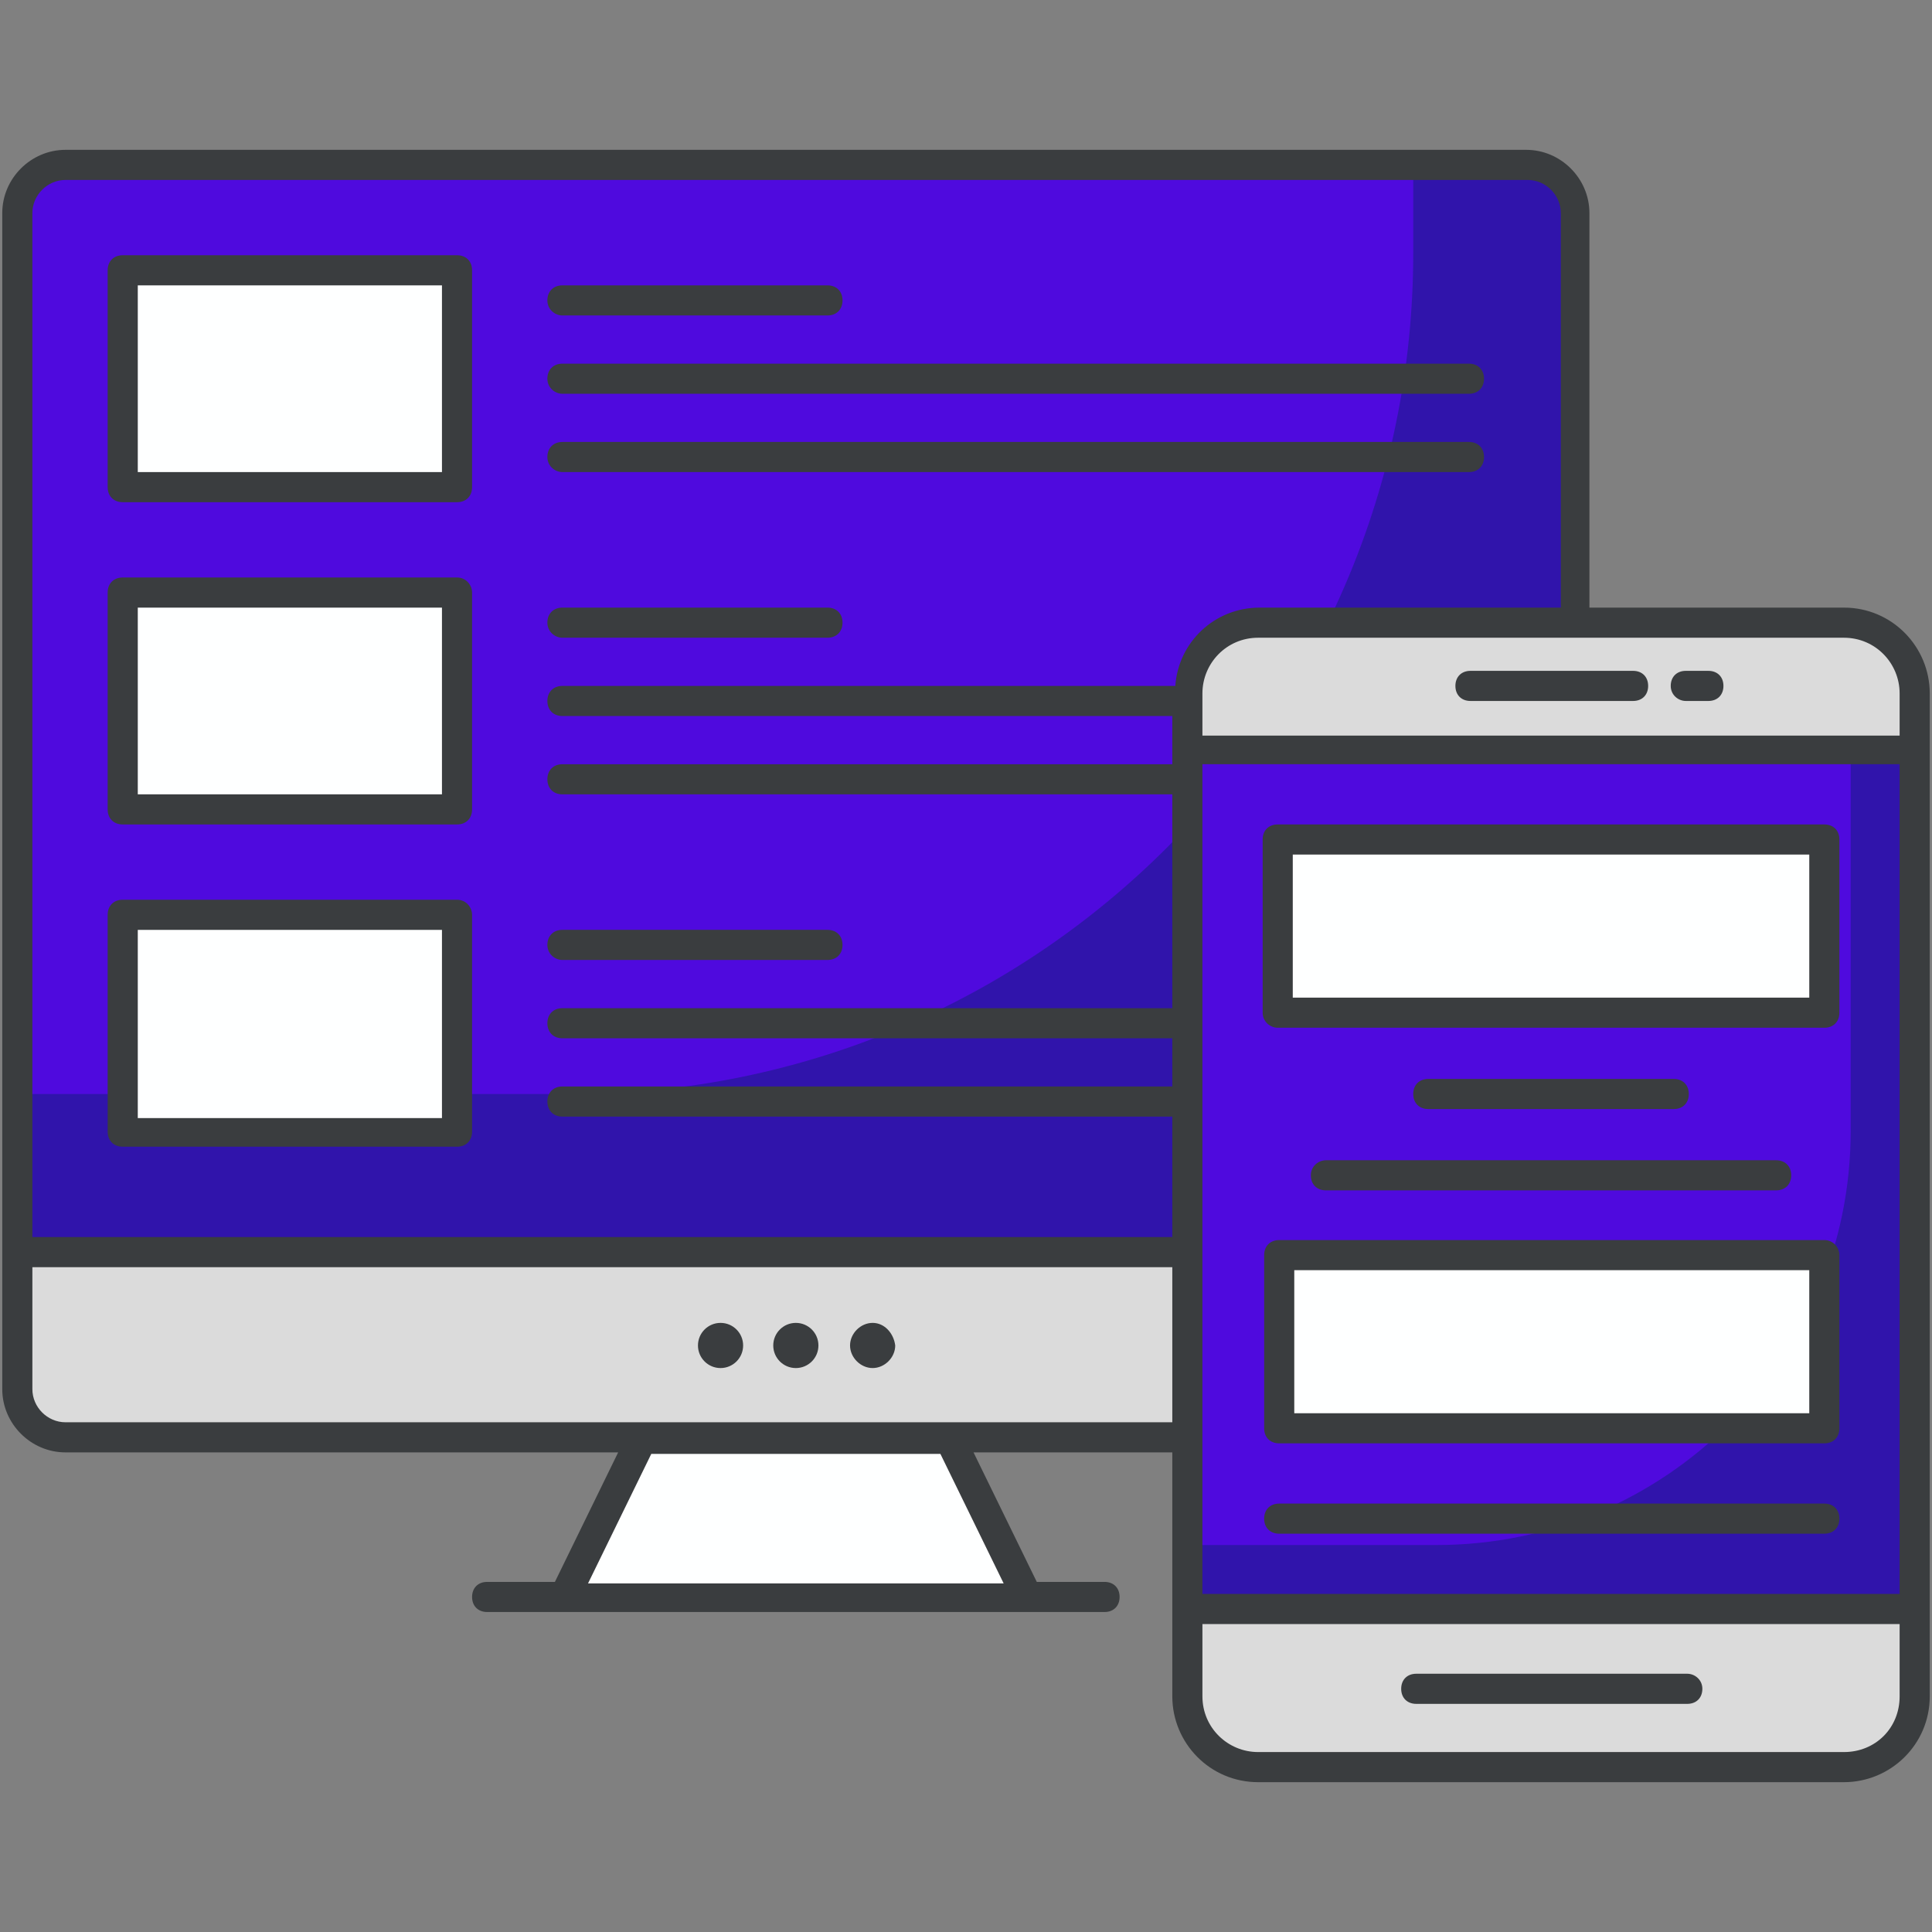
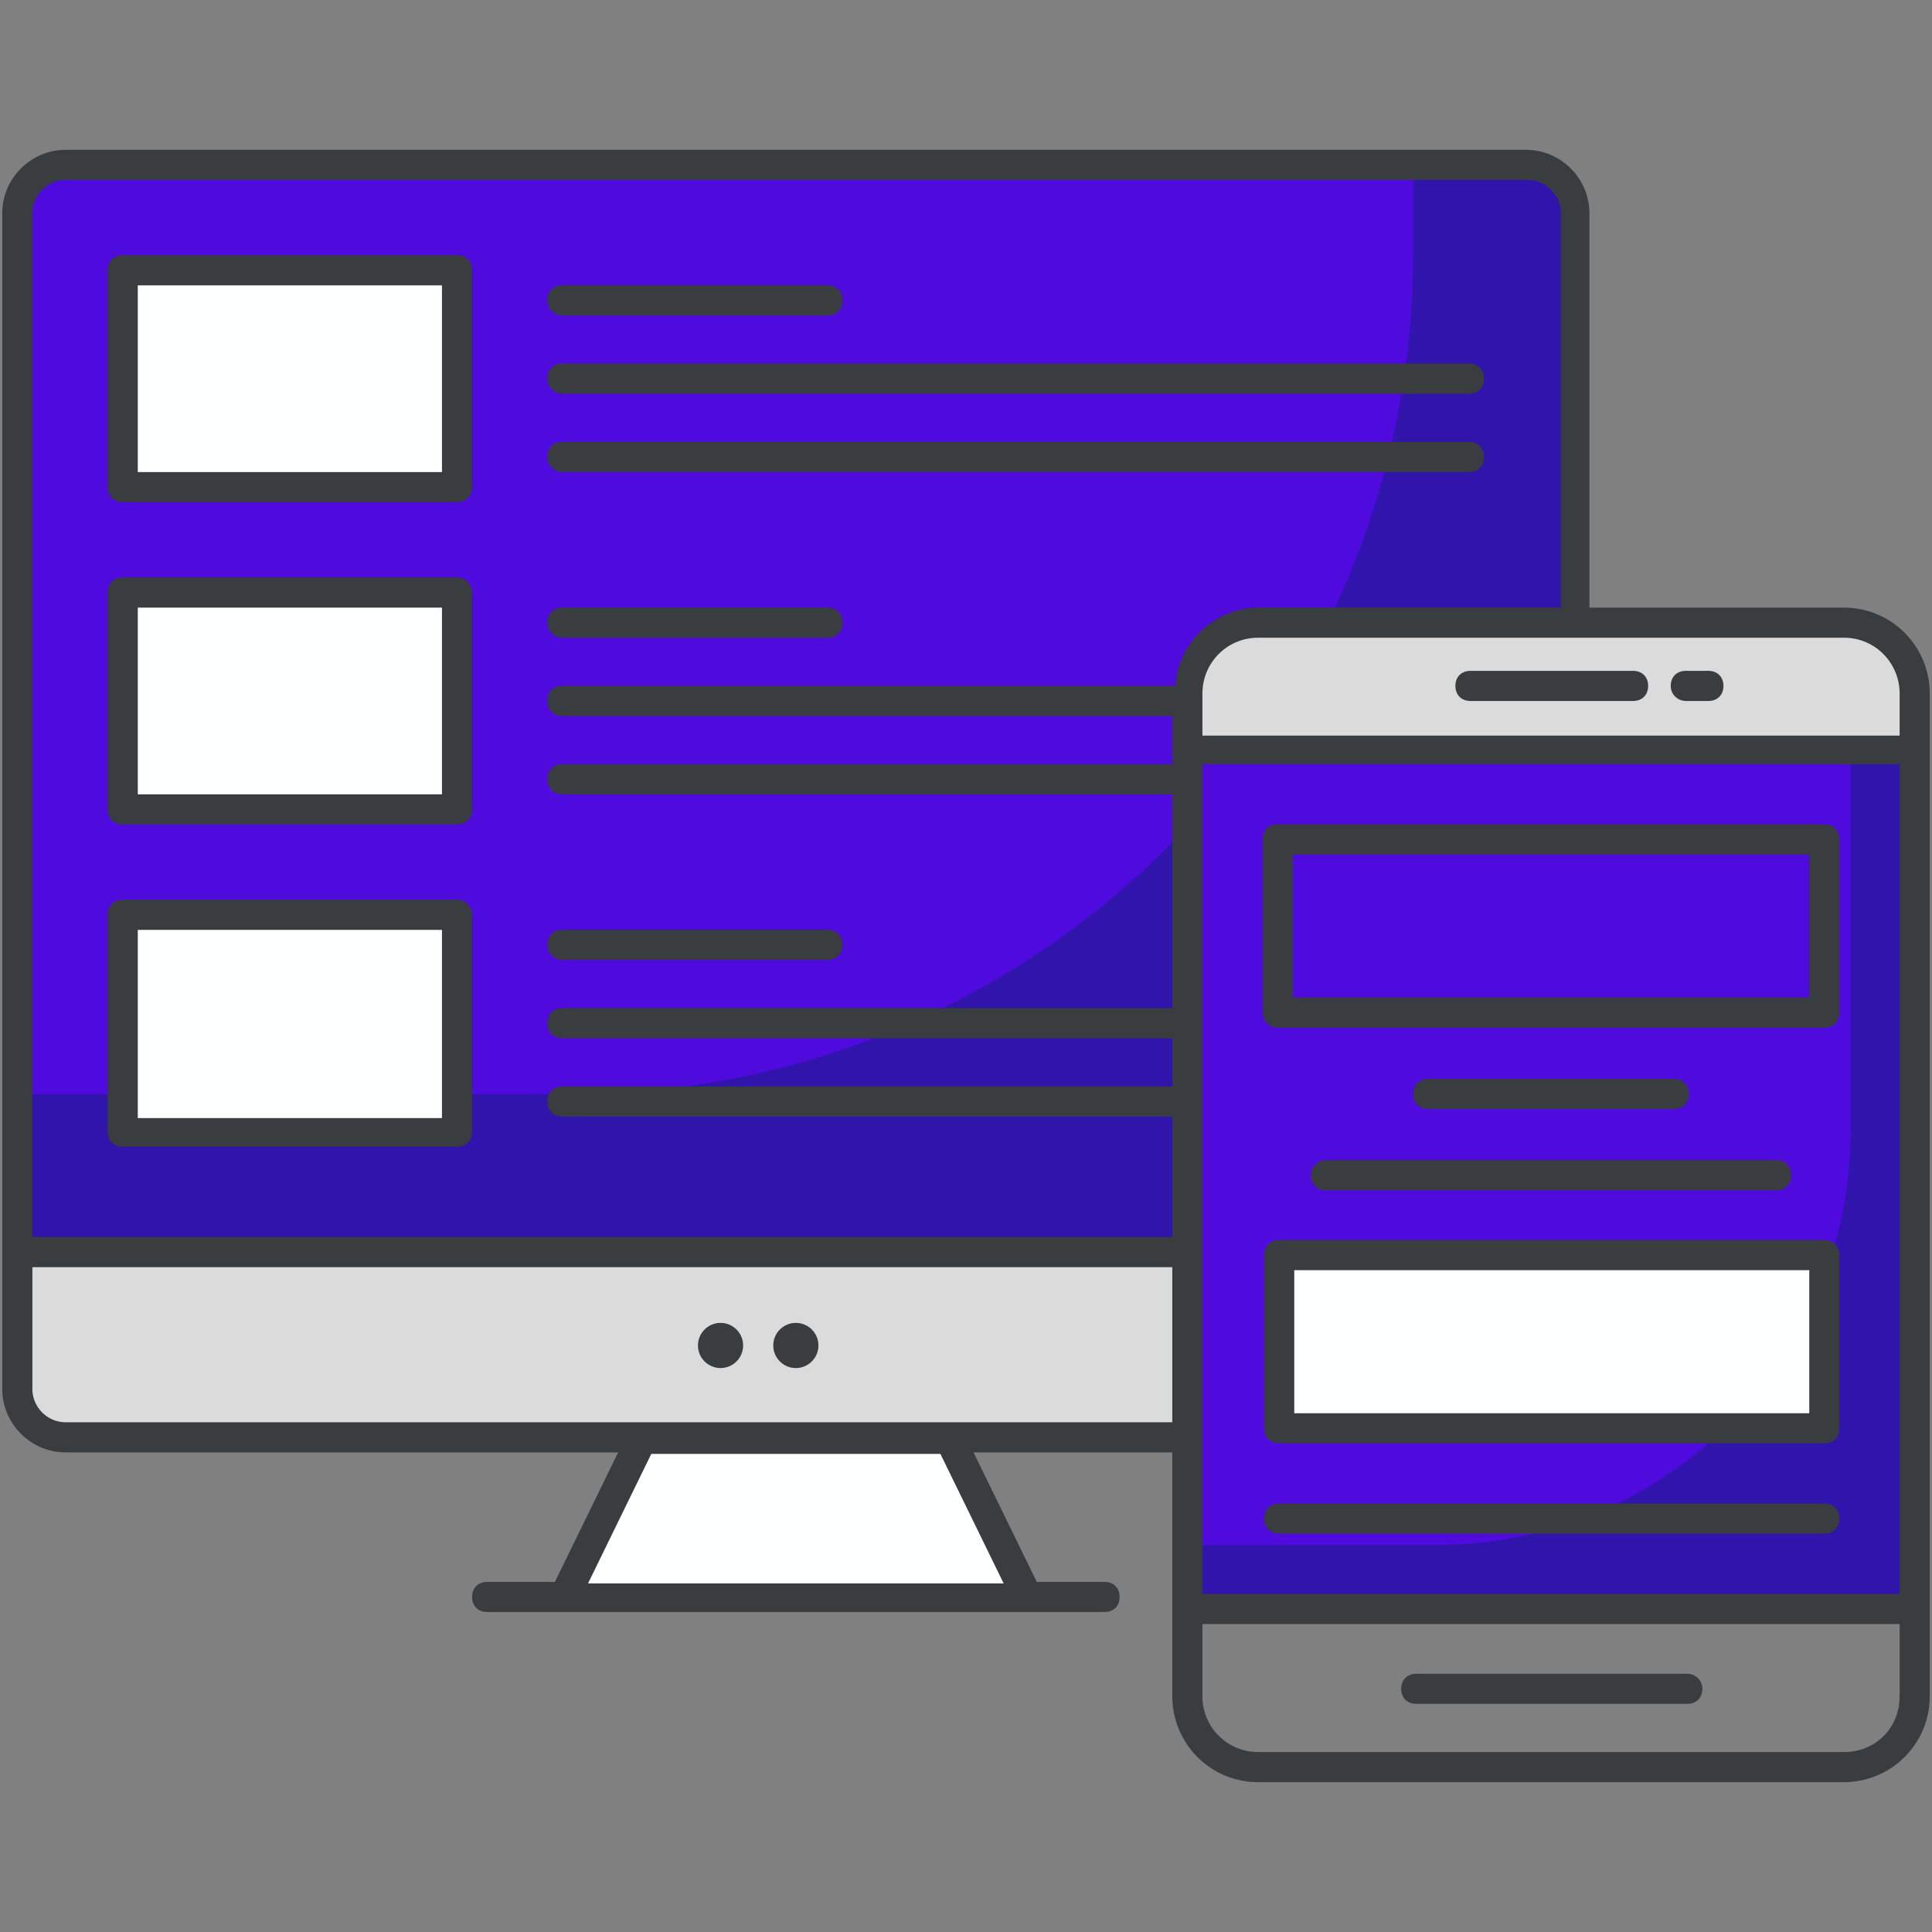
<svg xmlns="http://www.w3.org/2000/svg" viewBox="0 0 512 512">
  <rect x="0" y="0" width="512" height="512" fill="#808080" stroke="none" />
  <g id="_x37_3_Responsible_Website">
    <g>
      <g>
        <path d="m4.589 332.221v36.315c0 7.183 5.587 12.77 12.77 12.77h387.492c7.183 0 12.77-5.587 12.77-12.77v-36.315z" fill="#dbdbdb" />
      </g>
      <g>
        <path d="m417.621 56.468v275.754h-413.032v-275.754c0-7.183 5.587-12.77 12.77-12.77h387.492c6.784 0 12.77 5.586 12.77 12.77z" fill="#47aacb" style="fill: rgb(79, 10, 222);" />
      </g>
      <g>
        <path d="m417.624 56.475v275.755h-413.032v-42.301h147.055c123.071 0 222.877-99.806 222.877-222.877v-23.346h30.329c6.785 0 12.771 5.587 12.771 12.769z" fill="#90cddf" style="fill: rgb(48, 20, 171);" />
      </g>
      <g>
        <path d="m272.362 423.607h-122.912l20.751-42.7h81.409z" fill="#feffff" />
      </g>
      <g>
        <path d="m32.524 73.306h88.592v57.465h-88.592z" fill="#feffff" />
      </g>
      <g>
        <path d="m32.524 244.105h88.592v57.465h-88.592z" fill="#feffff" />
      </g>
      <g>
        <path d="m32.524 158.705h88.592v57.465h-88.592z" fill="#feffff" />
      </g>
      <g>
        <path d="m314.663 198.535h192.748v227.866h-192.748z" fill="#47aacb" style="fill: rgb(79, 10, 222);" />
      </g>
      <g>
        <path d="m507.413 198.543v227.866h-192.748v-16.96h66.045c60.618 0 109.743-49.165 109.743-109.784v-101.122z" fill="#90cddf" style="fill: rgb(48, 20, 171);" />
      </g>
      <g>
-         <path d="m338.606 222.479h144.861v45.892h-144.861z" fill="#feffff" />
-       </g>
+         </g>
      <g>
        <path d="m339.005 332.62h144.861v45.892h-144.861z" fill="#feffff" />
      </g>
      <g>
        <path d="m507.411 198.535v-15.165c0-10.376-8.38-18.756-18.756-18.756h-155.236c-10.376 0-18.756 8.38-18.756 18.756v15.164h192.748z" fill="#dbdbdb" />
      </g>
      <g>
-         <path d="m314.663 426.401v23.146c0 10.376 8.38 18.756 18.756 18.756h155.236c10.376 0 18.756-8.38 18.756-18.756v-23.146z" fill="#dbdbdb" />
-       </g>
+         </g>
      <g>
        <circle cx="190.952" cy="356.564" fill="#3a3d3f" r="5.986" />
      </g>
      <g>
        <circle cx="210.906" cy="356.564" fill="#3a3d3f" r="5.986" />
      </g>
      <g>
-         <path d="m231.258 350.578c-3.193 0-5.986 2.793-5.986 5.986s2.793 5.986 5.986 5.986 5.986-2.793 5.986-5.986c-.399-3.192-2.793-5.986-5.986-5.986z" fill="#3a3d3f" />
-       </g>
+         </g>
      <g>
        <path d="m149.051 83.604h70.235c2.394 0 3.991-1.596 3.991-3.991 0-2.394-1.596-3.991-3.991-3.991h-70.235c-2.394 0-3.991 1.596-3.991 3.991s1.995 3.991 3.991 3.991z" fill="#3a3d3f" />
      </g>
      <g>
        <path d="m149.051 125.107h240.237c2.394 0 3.991-1.596 3.991-3.991 0-2.394-1.596-3.991-3.991-3.991h-240.237c-2.394 0-3.991 1.596-3.991 3.991s1.995 3.991 3.991 3.991z" fill="#3a3d3f" />
      </g>
      <g>
        <path d="m149.051 104.355h240.237c2.394 0 3.991-1.596 3.991-3.991 0-2.394-1.596-3.991-3.991-3.991h-240.237c-2.394 0-3.991 1.596-3.991 3.991s1.995 3.991 3.991 3.991z" fill="#3a3d3f" />
      </g>
      <g>
        <path d="m149.051 169.004h70.235c2.394 0 3.991-1.596 3.991-3.991 0-2.394-1.596-3.991-3.991-3.991h-70.235c-2.394 0-3.991 1.596-3.991 3.991s1.995 3.991 3.991 3.991z" fill="#3a3d3f" />
      </g>
      <g>
        <path d="m149.051 254.404h70.235c2.394 0 3.991-1.596 3.991-3.991 0-2.394-1.596-3.991-3.991-3.991h-70.235c-2.394 0-3.991 1.596-3.991 3.991 0 2.394 1.995 3.991 3.991 3.991z" fill="#3a3d3f" />
      </g>
      <g>
        <g>
          <path d="m121.116 67.641h-88.592c-2.394 0-3.991 1.596-3.991 3.991v57.465c0 2.394 1.596 3.991 3.991 3.991h88.592c2.394 0 3.991-1.596 3.991-3.991v-57.465c0-2.394-1.596-3.991-3.991-3.991zm-3.991 57.466h-80.611v-49.484h80.611z" fill="#3a3d3f" />
        </g>
      </g>
      <g>
        <g>
          <path d="m121.116 238.441h-88.592c-2.394 0-3.991 1.596-3.991 3.991v57.465c0 2.394 1.596 3.991 3.991 3.991h88.592c2.394 0 3.991-1.596 3.991-3.991v-57.465c0-1.996-1.596-3.991-3.991-3.991zm-3.991 57.865h-80.611v-49.883h80.611z" fill="#3a3d3f" />
        </g>
      </g>
      <g>
        <g>
          <path d="m121.116 153.041h-88.592c-2.394 0-3.991 1.596-3.991 3.991v57.465c0 2.394 1.596 3.991 3.991 3.991h88.592c2.394 0 3.991-1.596 3.991-3.991v-57.465c0-1.995-1.596-3.991-3.991-3.991zm-3.991 57.466h-80.611v-49.484h80.611z" fill="#3a3d3f" />
        </g>
      </g>
      <g>
        <path d="m483.467 398.466h-144.462c-2.394 0-3.991 1.596-3.991 3.991s1.596 3.991 3.991 3.991h144.461c2.394 0 3.991-1.596 3.991-3.991s-1.596-3.991-3.99-3.991z" fill="#3a3d3f" />
      </g>
      <g>
        <path d="m347.386 311.47c0 2.394 1.596 3.991 3.991 3.991h119.32c2.394 0 3.991-1.596 3.991-3.991s-1.596-3.991-3.991-3.991h-119.32c-1.996 0-3.991 1.597-3.991 3.991z" fill="#3a3d3f" />
      </g>
      <g>
        <path d="m443.56 293.911c2.394 0 3.991-1.596 3.991-3.991s-1.596-3.991-3.991-3.991h-65.048c-2.394 0-3.991 1.596-3.991 3.991s1.596 3.991 3.991 3.991z" fill="#3a3d3f" />
      </g>
      <g>
        <g>
          <path d="m338.606 272.362h144.861c2.394 0 3.991-1.596 3.991-3.991v-45.892c0-2.394-1.596-3.991-3.991-3.991h-144.861c-2.394 0-3.991 1.596-3.991 3.991v45.892c.001 2.394 1.996 3.991 3.991 3.991zm3.991-45.893h136.879v37.911h-136.879z" fill="#3a3d3f" />
        </g>
      </g>
      <g>
        <g>
          <path d="m483.467 328.63h-144.462c-2.394 0-3.991 1.596-3.991 3.991v45.892c0 2.394 1.596 3.991 3.991 3.991h144.461c2.394 0 3.991-1.596 3.991-3.991v-45.893c.001-1.995-1.596-3.99-3.99-3.99zm-3.991 45.892h-136.48v-37.911h136.48z" fill="#3a3d3f" />
        </g>
      </g>
      <g>
        <path d="m447.152 443.56h-71.832c-2.394 0-3.991 1.596-3.991 3.991s1.596 3.991 3.991 3.991h71.832c2.394 0 3.991-1.596 3.991-3.991s-1.996-3.991-3.991-3.991z" fill="#3a3d3f" />
      </g>
      <g>
        <g>
          <path d="m488.655 161.023h-67.442v-104.555c0-9.178-7.582-16.761-16.761-16.761h-387.093c-9.179 0-16.761 7.582-16.761 16.761v275.355 36.315c0 9.179 7.582 16.761 16.761 16.761h146.457l-16.761 34.32h-17.958c-2.394 0-3.991 1.596-3.991 3.991s1.596 3.991 3.991 3.991h163.617c2.394 0 3.991-1.596 3.991-3.991s-1.596-3.991-3.991-3.991h-17.958l-16.761-34.32h52.677v64.648c0 12.371 9.977 22.747 22.747 22.747h155.236c12.371 0 22.747-9.977 22.747-22.747v-265.778c-.001-12.371-9.977-22.746-22.747-22.746zm-170.002 41.502h184.767v219.885h-184.767zm184.767-18.756v11.174h-184.767v-11.174c0-7.981 6.385-14.765 14.765-14.765h155.236c8.381 0 14.766 6.784 14.766 14.765zm-494.84-127.301c0-4.789 3.991-8.779 8.779-8.779h387.492c4.789 0 8.779 3.991 8.779 8.779v104.555h-79.813c-11.972 0-21.549 9.178-22.348 20.751h-162.418c-2.394 0-3.991 1.596-3.991 3.991s1.596 3.991 3.991 3.991h161.621v12.77h-161.621c-2.394 0-3.991 1.596-3.991 3.991s1.596 3.991 3.991 3.991h161.621v56.667h-161.621c-2.394 0-3.991 1.596-3.991 3.991 0 2.394 1.596 3.991 3.991 3.991h161.621v12.77h-161.621c-2.394 0-3.991 1.596-3.991 3.991s1.596 3.991 3.991 3.991h161.621v31.925h-302.092zm257.397 363.149h-110.142l16.761-34.32h76.62zm-248.618-42.7c-4.789 0-8.779-3.991-8.779-8.779v-32.324h302.092v41.104c-51.879-.001-225.472-.001-293.313-.001zm471.296 87.395h-155.236c-7.981 0-14.765-6.385-14.765-14.765v-19.155h184.766v19.155c0 8.38-6.385 14.765-14.765 14.765z" fill="#3a3d3f" />
        </g>
      </g>
      <g>
        <path d="m389.687 185.765h43.099c2.394 0 3.991-1.596 3.991-3.991s-1.596-3.991-3.991-3.991h-43.099c-2.394 0-3.991 1.596-3.991 3.991s1.596 3.991 3.991 3.991z" fill="#3a3d3f" />
      </g>
      <g>
        <path d="m446.753 185.765h5.986c2.394 0 3.991-1.596 3.991-3.991s-1.596-3.991-3.991-3.991h-5.986c-2.394 0-3.991 1.596-3.991 3.991s1.996 3.991 3.991 3.991z" fill="#3a3d3f" />
      </g>
    </g>
  </g>
</svg>